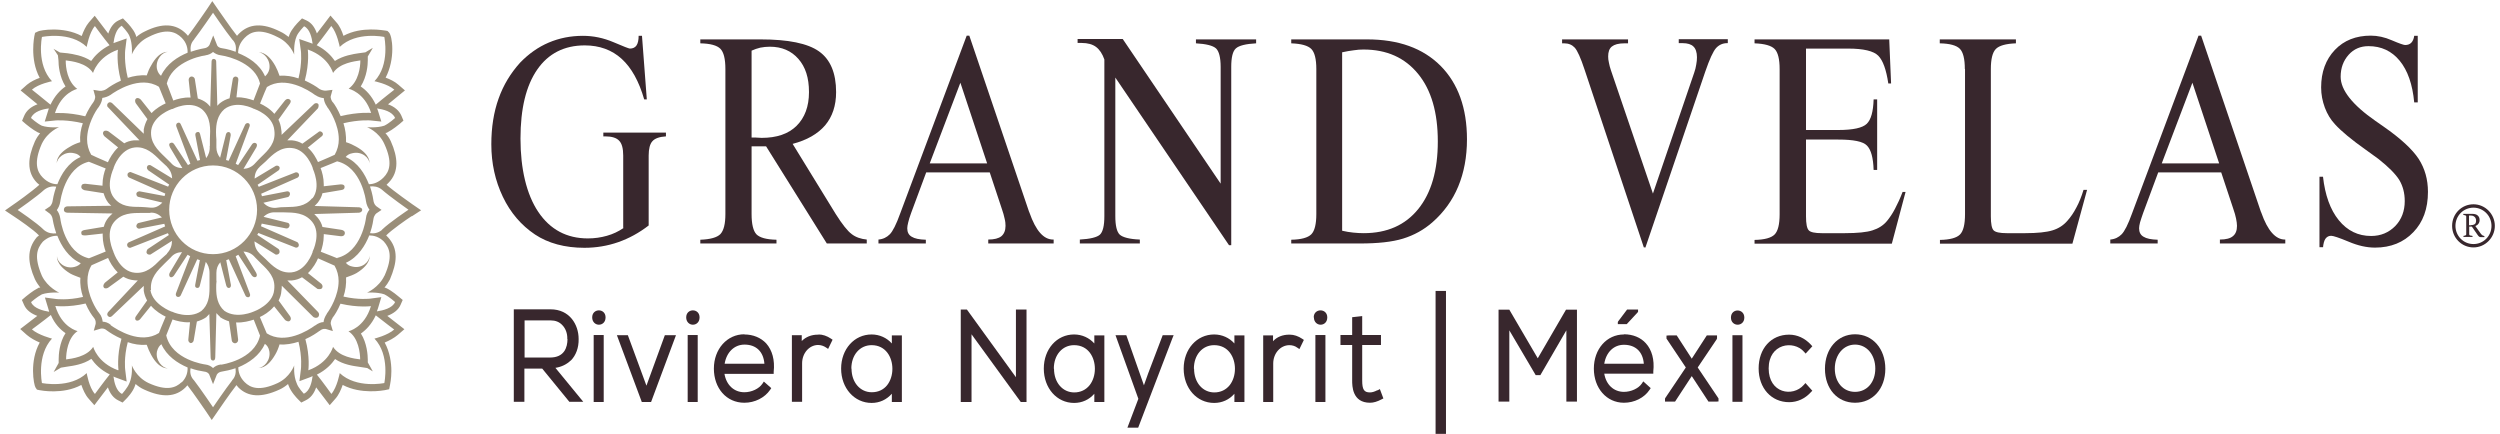
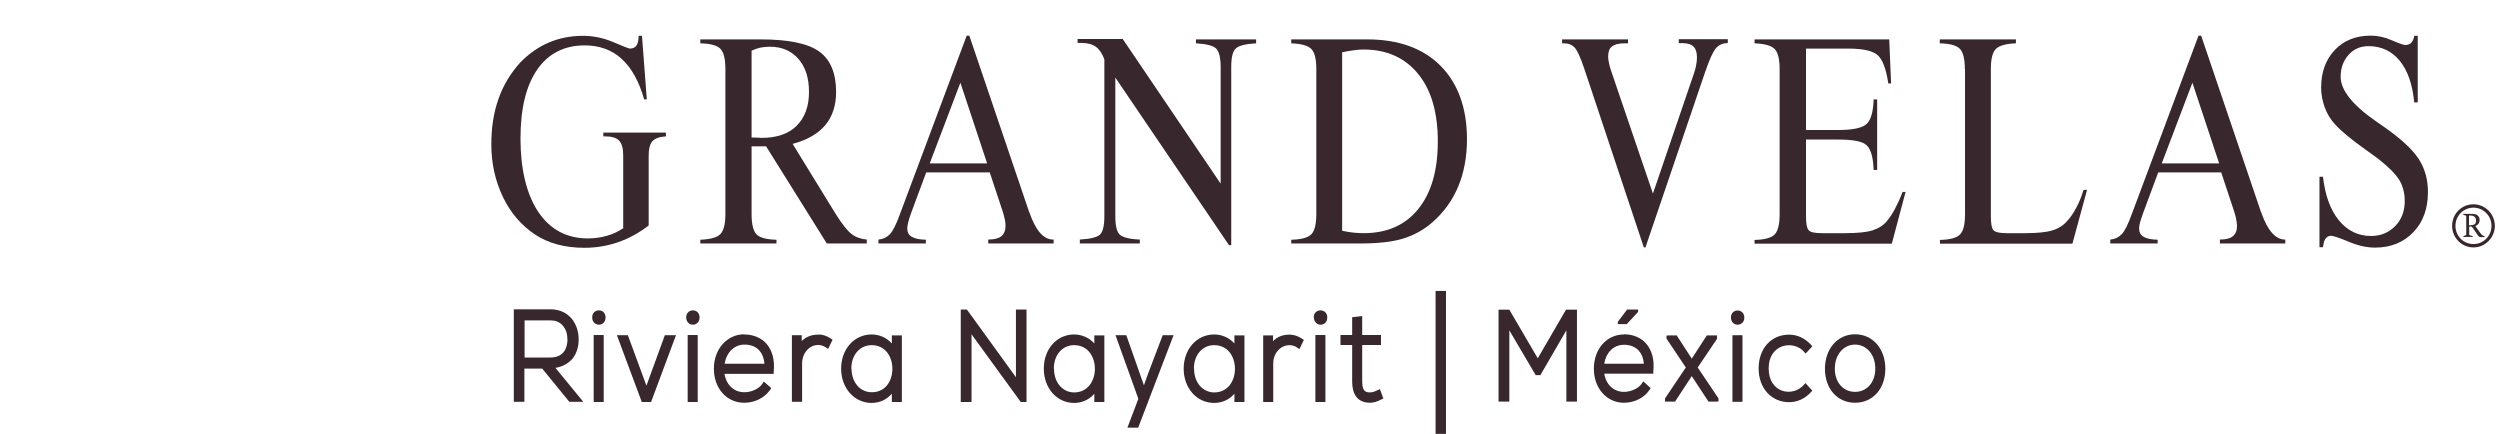
<svg xmlns="http://www.w3.org/2000/svg" width="242" height="42" viewBox="0 0 242 42" fill="none">
  <g clip-path="url(#clip0_171_522)">
-     <path d="M36.968 22.262C36.591 22.571 36.177 22.625 35.818 22.571C36.069 21.844 36.141 21.263 36.141 21.245C36.195 20.809 36.447 20.646 36.447 20.646L36.932 20.319L36.447 19.974C36.447 19.974 36.195 19.811 36.141 19.375C36.141 19.375 36.069 18.794 35.818 18.049C36.177 18.013 36.591 18.049 36.968 18.358C37.706 19.012 39.54 20.301 39.54 20.301C39.54 20.301 37.688 21.536 36.968 22.244M33.911 26.493C33.911 26.493 33.929 26.493 33.947 26.493H33.965H33.911ZM37.202 26.711C36.663 27.837 35.53 28.327 35.53 28.327C35.53 28.327 36.501 28.254 37.202 28.49C37.706 28.744 38.245 29.235 38.245 29.235C37.993 29.834 37.076 30.052 36.483 30.143C36.519 30.052 36.555 29.943 36.591 29.834L36.914 28.763L35.835 28.908C35.835 28.908 34.739 29.053 33.246 28.708C33.444 28.145 33.534 27.491 33.498 26.856C33.857 26.729 34.217 26.602 34.505 26.438C35.943 25.567 35.782 24.75 35.782 24.75C35.782 25.312 35.062 26.039 34.109 25.803C33.821 25.748 33.624 25.621 33.48 25.44C34.685 24.895 35.368 23.733 35.745 22.788C36.177 22.788 36.681 22.916 37.148 23.37C37.724 24.023 38.047 24.84 37.22 26.692M38.173 31.886C37.526 32.467 36.249 32.776 36.249 32.776C37.778 34.392 37.202 37.079 37.202 37.079C37.202 37.079 34.505 37.642 32.886 36.117C32.886 36.117 32.635 37.497 32.077 38.132C32.077 38.132 31.232 36.952 30.674 36.262C31.556 35.826 32.113 35.227 32.437 34.755C33.228 35.3 34.217 35.427 34.721 35.499L35.548 35.626C35.889 35.826 36.087 35.953 36.087 35.953C36.087 35.953 35.889 35.572 35.602 35.082V34.827C35.602 34.41 35.53 33.211 34.936 32.285C35.404 31.958 35.961 31.414 36.375 30.524C37.004 31.032 38.191 31.922 38.191 31.922M29.434 38.132C29.434 38.132 28.858 37.551 28.714 37.079C28.391 36.353 28.481 35.372 28.481 35.372C28.481 35.372 28.085 36.516 26.88 37.079C25.118 37.896 24.237 37.551 23.679 36.988C23.212 36.516 23.068 36.008 23.068 35.554C24.075 35.136 25.136 34.428 25.639 33.284C25.837 33.411 25.999 33.629 26.071 33.992C26.233 34.882 25.514 35.608 25.028 35.608C25.028 35.608 25.819 35.772 26.646 34.319C26.808 34.047 26.952 33.702 27.06 33.339C27.689 33.393 28.319 33.266 28.894 33.084C29.272 34.591 29.128 35.735 29.128 35.735L28.984 36.898L30.063 36.498C30.063 36.498 30.189 36.444 30.261 36.407C30.189 36.988 29.991 37.842 29.434 38.096M21.396 35.281C21.054 35.318 20.802 35.463 20.622 35.626C20.442 35.463 20.209 35.318 19.867 35.281C19.831 35.281 16.63 34.846 16.091 32.467C16.127 32.376 16.396 31.722 16.702 30.923C17.062 31.05 17.691 31.232 18.392 31.196L18.231 32.848C18.195 33.03 18.321 33.175 18.447 33.211C18.59 33.23 18.734 33.084 18.752 32.939L19.058 31.123C19.364 31.032 19.687 30.905 19.993 30.687L20.011 30.651C20.101 30.56 20.191 30.488 20.263 30.397L20.389 34.555C20.389 34.791 20.46 34.9 20.622 34.9C20.784 34.9 20.838 34.755 20.838 34.555L20.946 30.306C21.054 30.433 21.162 30.542 21.288 30.651V30.687C21.575 30.887 21.881 31.014 22.169 31.105L22.439 32.975C22.456 33.121 22.636 33.248 22.78 33.23C22.978 33.193 23.068 33.03 23.05 32.866L22.852 31.214C23.535 31.25 24.165 31.069 24.561 30.942C24.884 31.741 25.136 32.412 25.172 32.485C24.632 34.864 21.431 35.3 21.396 35.3M22.474 36.825C21.845 37.624 20.622 39.422 20.622 39.422C20.622 39.422 19.418 37.642 18.788 36.825C18.428 36.462 18.375 36.044 18.447 35.645C18.932 35.826 19.418 35.917 19.777 35.971C20.137 36.008 20.263 36.244 20.263 36.28L20.622 37.188L20.982 36.28C20.982 36.28 21.09 36.026 21.468 35.971C21.827 35.917 22.313 35.808 22.798 35.645C22.852 36.026 22.816 36.462 22.456 36.825M17.583 36.988C17.008 37.551 16.127 37.878 14.382 37.079C13.178 36.516 12.764 35.372 12.764 35.372C12.764 35.372 12.854 36.353 12.53 37.079C12.35 37.551 11.811 38.132 11.811 38.132C11.254 37.86 11.056 37.025 10.984 36.444C11.038 36.48 11.11 36.498 11.182 36.534L12.261 36.934L12.117 35.772C12.117 35.772 11.973 34.609 12.368 33.121C12.926 33.32 13.555 33.429 14.203 33.375C14.329 33.738 14.472 34.065 14.634 34.355C15.425 35.808 16.235 35.645 16.235 35.645C15.749 35.645 15.03 34.9 15.192 34.029C15.282 33.665 15.443 33.447 15.623 33.32C16.127 34.446 17.17 35.154 18.159 35.572C18.177 36.044 18.051 36.553 17.583 37.025M9.186 38.132C8.61 37.497 8.394 36.117 8.394 36.117C6.794 37.642 4.061 37.079 4.061 37.079C4.061 37.079 3.521 34.41 5.032 32.776C5.032 32.776 3.737 32.449 3.09 31.886C3.09 31.886 4.276 31.014 4.924 30.488C5.301 31.377 5.859 31.922 6.344 32.249C5.733 33.175 5.679 34.373 5.679 34.791V35.136C5.391 35.645 5.193 36.008 5.193 36.008C5.193 36.008 5.481 35.844 5.895 35.59L6.56 35.481C7.064 35.408 8.053 35.281 8.844 34.737C9.186 35.227 9.725 35.808 10.624 36.244C10.067 36.934 9.204 38.114 9.204 38.114M7.351 26.493H7.297H7.315C7.333 26.493 7.351 26.493 7.351 26.493ZM3.018 29.235C3.018 29.235 3.575 28.744 4.061 28.49C4.78 28.254 5.733 28.327 5.733 28.327C5.733 28.327 4.618 27.837 4.061 26.711C3.269 24.859 3.575 24.06 4.15 23.388C4.636 22.952 5.122 22.807 5.553 22.825C5.931 23.787 6.614 24.931 7.819 25.476C7.693 25.639 7.495 25.767 7.207 25.839C6.254 26.075 5.517 25.349 5.517 24.786C5.517 24.786 5.355 25.603 6.794 26.475C7.082 26.638 7.423 26.747 7.783 26.892C7.729 27.528 7.837 28.163 8.035 28.744C6.524 29.089 5.463 28.944 5.427 28.944L4.348 28.799L4.672 29.87C4.69 29.961 4.726 30.07 4.762 30.179C4.186 30.088 3.269 29.852 3.018 29.271M1.723 20.319C1.723 20.319 3.575 19.03 4.276 18.376C4.672 18.067 5.068 18.013 5.445 18.067C5.193 18.812 5.104 19.357 5.104 19.393C5.05 19.829 4.816 19.992 4.816 19.992L4.33 20.319L4.798 20.664C4.798 20.664 5.05 20.827 5.104 21.263C5.104 21.263 5.193 21.844 5.445 22.589C5.068 22.625 4.672 22.589 4.276 22.28C3.557 21.554 1.723 20.337 1.723 20.337M7.351 14.145C7.351 14.145 7.333 14.145 7.315 14.145H7.297H7.351ZM4.043 13.927C4.618 12.729 5.715 12.311 5.715 12.311C5.715 12.311 4.744 12.402 4.043 12.166C3.557 11.93 3 11.421 3 11.421C3.251 10.786 4.15 10.568 4.726 10.495C4.69 10.586 4.672 10.659 4.654 10.732L4.33 11.767L5.391 11.658C5.391 11.658 6.488 11.567 8.017 11.93C7.819 12.493 7.711 13.11 7.765 13.764C7.405 13.873 7.064 14.018 6.776 14.2C5.337 14.999 5.499 15.816 5.499 15.816C5.499 15.325 6.236 14.599 7.189 14.835C7.495 14.89 7.675 15.035 7.801 15.198C6.596 15.725 5.931 16.869 5.553 17.831C5.104 17.831 4.618 17.668 4.132 17.178C3.575 16.615 3.251 15.725 4.043 13.927ZM3.09 8.68C3.719 8.117 5.032 7.862 5.032 7.862C3.503 6.246 4.061 3.577 4.061 3.577C4.061 3.577 6.794 2.996 8.394 4.54C8.394 4.54 8.628 3.159 9.186 2.524C9.186 2.524 10.049 3.704 10.606 4.376C9.725 4.83 9.168 5.411 8.826 5.901C8.035 5.375 7.046 5.23 6.542 5.157L5.805 5.084C5.463 4.885 5.175 4.721 5.175 4.721C5.175 4.721 5.301 4.866 5.607 5.357L5.661 5.847C5.661 6.265 5.733 7.409 6.344 8.371C5.859 8.698 5.301 9.261 4.888 10.132C4.24 9.587 3.09 8.68 3.09 8.68ZM11.811 2.524C11.811 2.524 12.368 3.087 12.53 3.486C12.854 4.231 12.764 5.266 12.764 5.266C12.764 5.266 13.178 4.14 14.382 3.577C16.127 2.687 17.008 3.087 17.583 3.65C18.051 4.122 18.177 4.648 18.159 5.102C17.224 5.484 16.127 6.174 15.587 7.336C15.425 7.209 15.264 6.991 15.192 6.664C15.03 5.756 15.731 5.03 16.235 5.03C16.235 5.03 15.425 4.866 14.634 6.337C14.472 6.591 14.329 6.918 14.203 7.3C13.573 7.245 12.926 7.354 12.368 7.536C11.991 6.01 12.117 4.903 12.117 4.885L12.261 3.722L11.182 4.104C11.182 4.104 11.038 4.158 10.984 4.176C11.056 3.595 11.254 2.742 11.811 2.488M19.867 5.357C20.209 5.32 20.46 5.175 20.622 5.03C20.802 5.175 21.054 5.32 21.396 5.357C22.295 5.484 24.722 6.192 25.172 8.08C25.136 8.171 24.866 8.879 24.543 9.715C24.165 9.587 23.553 9.388 22.888 9.424L23.068 7.79C23.104 7.481 22.942 7.427 22.798 7.409C22.672 7.409 22.529 7.536 22.529 7.681L22.223 9.515C21.899 9.606 21.593 9.751 21.288 9.987C21.198 10.078 21.108 10.15 21.036 10.241L20.928 5.974C20.928 5.829 20.856 5.702 20.676 5.702C20.532 5.702 20.479 5.847 20.479 5.974L20.353 10.332C20.263 10.223 20.155 10.096 20.029 9.987C19.759 9.769 19.453 9.624 19.148 9.533L18.86 7.663C18.824 7.463 18.626 7.39 18.518 7.409C18.303 7.445 18.249 7.645 18.267 7.772L18.447 9.442C17.763 9.406 17.152 9.587 16.774 9.733C16.45 8.897 16.181 8.171 16.145 8.08C16.612 6.174 19.022 5.466 19.921 5.357M18.788 3.813C19.418 2.996 20.622 1.235 20.622 1.235C20.622 1.235 21.827 3.014 22.474 3.813C22.852 4.176 22.87 4.594 22.816 5.012C22.079 4.739 21.485 4.667 21.485 4.667C21.09 4.612 21 4.376 21 4.34L20.64 3.432L20.281 4.34C20.281 4.34 20.155 4.612 19.795 4.667C19.795 4.667 19.202 4.757 18.464 5.012C18.41 4.594 18.447 4.176 18.806 3.813M23.679 3.668C24.237 3.087 25.118 2.687 26.88 3.595C28.085 4.158 28.481 5.284 28.481 5.284C28.481 5.284 28.391 4.249 28.714 3.504C28.876 3.105 29.434 2.542 29.434 2.542C29.991 2.796 30.189 3.65 30.261 4.231C30.189 4.213 30.117 4.176 30.063 4.158L28.966 3.777L29.128 4.939C29.128 4.939 29.272 6.065 28.894 7.59C28.319 7.39 27.689 7.281 27.06 7.336C26.934 6.973 26.79 6.628 26.646 6.373C25.837 4.921 25.028 5.066 25.028 5.066C25.514 5.066 26.233 5.792 26.071 6.7C25.999 7.027 25.819 7.245 25.657 7.39C25.136 6.192 24.003 5.52 23.05 5.139C23.05 4.667 23.194 4.176 23.661 3.686M32.077 2.524C32.635 3.178 32.886 4.54 32.886 4.54C34.505 2.996 37.202 3.577 37.202 3.577C37.202 3.577 37.778 6.246 36.249 7.862C36.249 7.862 37.526 8.117 38.173 8.68C38.173 8.68 37.004 9.587 36.375 10.132C35.961 9.242 35.404 8.698 34.918 8.371C35.53 7.39 35.602 6.265 35.602 5.847V5.466C35.907 4.975 36.087 4.63 36.087 4.63C36.087 4.63 35.8 4.812 35.368 5.066L34.703 5.157C34.217 5.23 33.228 5.375 32.419 5.901C32.077 5.411 31.538 4.83 30.657 4.376C31.214 3.704 32.059 2.524 32.059 2.524M33.911 14.145H33.965C33.965 14.145 33.947 14.145 33.929 14.145M32.653 25.004C32.653 25.004 31.861 24.677 31.052 24.368C31.178 24.005 31.34 23.442 31.34 22.807V22.661L32.94 22.861C33.174 22.898 33.336 22.807 33.372 22.643C33.426 22.389 33.246 22.28 33.03 22.244L31.214 21.971C31.142 21.663 30.98 21.354 30.764 21.082C30.657 20.954 30.531 20.827 30.423 20.718L34.721 20.591C34.828 20.591 35.062 20.519 35.062 20.319C35.062 20.119 34.828 20.065 34.721 20.065L30.459 19.938C30.567 19.829 30.657 19.738 30.764 19.611C30.98 19.32 31.142 19.03 31.214 18.703L33.048 18.394C33.282 18.358 33.372 18.267 33.354 18.049C33.318 17.868 33.156 17.849 32.958 17.849L31.34 18.031C31.34 18.031 31.34 17.904 31.34 17.849C31.34 17.214 31.178 16.633 31.034 16.27C31.843 15.943 32.581 15.652 32.635 15.616C35.008 16.179 35.422 19.429 35.422 19.447C35.476 19.829 35.62 20.101 35.764 20.301C35.62 20.464 35.458 20.755 35.422 21.136C35.422 21.172 35.008 24.405 32.635 24.968M26.538 29.652L27.599 30.978C27.599 30.978 27.851 31.178 28.013 31.087C28.229 30.96 28.157 30.706 28.067 30.597L26.97 29.089C27.114 28.799 27.222 28.508 27.24 28.145C27.276 27.982 27.276 27.818 27.276 27.655L30.333 30.687C30.423 30.742 30.62 30.833 30.8 30.687C30.908 30.56 30.926 30.36 30.8 30.215L27.815 27.146C27.959 27.146 28.103 27.146 28.265 27.146C28.642 27.11 28.948 27.001 29.236 26.838L30.728 27.964C30.728 27.964 31.016 28.054 31.16 27.909C31.304 27.709 31.16 27.528 31.106 27.473L29.811 26.438C30.315 25.948 30.639 25.367 30.782 25.004C31.592 25.367 32.311 25.676 32.383 25.712C32.653 26.184 32.778 26.692 32.778 27.201C32.778 28.617 31.933 29.979 31.645 30.342V30.36C31.43 30.687 31.34 30.96 31.322 31.178C31.088 31.178 30.8 31.287 30.513 31.505H30.495C29.829 31.995 27.581 33.393 25.819 32.267C25.783 32.194 25.496 31.505 25.154 30.687C25.514 30.524 26.071 30.197 26.503 29.689M20.946 27.183V26.565C20.946 26.511 20.946 26.475 20.946 26.42C20.946 26.003 21.072 25.676 21.324 25.385L21.899 27.637C21.953 27.8 22.043 27.891 22.169 27.873C22.331 27.855 22.367 27.691 22.349 27.564L21.899 25.185C21.899 25.185 22.061 25.131 22.151 25.095L23.751 28.599C23.805 28.744 23.967 28.799 24.093 28.763C24.183 28.708 24.273 28.617 24.165 28.363L22.816 24.804C22.816 24.804 22.978 24.713 23.068 24.659L24.381 26.674C24.506 26.82 24.632 26.856 24.74 26.82C24.884 26.765 24.902 26.602 24.794 26.402L23.571 24.35C23.967 24.368 24.381 24.532 24.704 24.931L25.262 25.494C25.981 26.184 26.7 26.874 26.538 28.073C26.413 29.471 24.614 30.143 24.596 30.143C24.596 30.143 22.924 30.923 21.719 30.088C21.054 29.507 20.928 28.69 20.928 27.873C20.928 27.637 20.928 27.401 20.964 27.183M26.556 12.62C26.718 13.818 25.981 14.527 25.28 15.198C25.28 15.198 24.722 15.761 24.722 15.779C24.399 16.161 23.985 16.324 23.607 16.342C23.607 16.342 23.607 16.342 23.571 16.342L24.812 14.272C24.92 14.073 24.884 13.909 24.758 13.855C24.632 13.782 24.471 13.855 24.399 13.964L23.05 15.979C23.05 15.979 22.906 15.907 22.816 15.852L24.165 12.22C24.201 12.093 24.165 11.966 24.057 11.93C23.913 11.875 23.787 11.966 23.733 12.057L22.133 15.562C22.043 15.543 21.953 15.507 21.881 15.489L22.331 13.11C22.349 12.892 22.259 12.802 22.151 12.783C22.061 12.783 21.971 12.783 21.881 12.965L21.306 15.271C21.072 14.98 20.946 14.636 20.946 14.272C20.946 14.236 20.946 14.2 20.946 14.145V13.51C20.928 13.274 20.91 13.056 20.91 12.802C20.91 11.984 21.036 11.167 21.719 10.568C22.888 9.66 24.561 10.514 24.561 10.532H24.596L24.632 10.55C24.632 10.55 26.431 11.149 26.556 12.62ZM30.225 19.175C29.542 20.01 28.625 20.029 27.671 20.047C27.33 20.047 26.988 20.065 26.7 20.119C26.161 20.156 25.765 19.919 25.496 19.629L27.905 19.066C27.905 19.066 28.103 18.921 28.067 18.721C28.031 18.521 27.869 18.521 27.779 18.521L25.352 18.994C25.352 18.994 25.316 18.812 25.28 18.757L28.804 17.196C28.804 17.196 29.02 17.069 28.93 16.851C28.84 16.633 28.607 16.687 28.607 16.687L25.046 18.085C25.046 18.085 24.974 17.94 24.938 17.886C25.909 17.214 26.97 16.488 26.97 16.488C27.042 16.433 27.132 16.27 27.024 16.125C26.916 15.997 26.754 16.034 26.7 16.052L24.65 17.287C24.65 16.833 24.812 16.451 25.136 16.161H25.118L25.729 15.616C26.413 14.926 27.15 14.218 28.247 14.327C29.686 14.454 30.279 16.252 30.279 16.288V16.324C30.279 16.342 31.124 18.085 30.243 19.211M24.614 23.351L26.682 24.641C26.682 24.641 26.898 24.695 27.024 24.514C27.132 24.332 27.006 24.132 26.952 24.096L24.902 22.734C24.902 22.734 24.974 22.607 25.01 22.552L28.625 23.969C28.625 23.969 28.858 24.005 28.912 23.805C28.984 23.606 28.786 23.442 28.786 23.442L25.262 21.899C25.262 21.899 25.316 21.717 25.334 21.645L27.725 22.117C27.887 22.117 27.995 22.026 28.031 21.844C28.031 21.735 27.995 21.608 27.869 21.572L25.514 20.991C25.783 20.718 26.179 20.519 26.682 20.555H27.456C28.463 20.573 29.488 20.573 30.225 21.481C31.124 22.589 30.279 24.332 30.261 24.35V24.405C30.261 24.405 29.668 26.22 28.229 26.366C27.132 26.475 26.395 25.767 25.711 25.076L25.1 24.514H25.118C24.794 24.205 24.632 23.805 24.632 23.315M30.531 9.206C30.818 9.406 31.106 9.479 31.34 9.497C31.358 9.715 31.43 10.005 31.663 10.332V10.35C31.951 10.695 32.796 12.075 32.796 13.492C32.796 14 32.67 14.508 32.401 14.98C32.311 15.035 31.592 15.344 30.782 15.689C30.62 15.344 30.315 14.744 29.793 14.29L31.178 13.165C31.304 13.038 31.268 12.892 31.178 12.802C31.052 12.693 30.908 12.674 30.8 12.802L29.272 13.909C28.984 13.728 28.642 13.619 28.247 13.582C28.085 13.582 27.941 13.582 27.815 13.582L30.782 10.477C30.782 10.477 30.926 10.169 30.782 10.041C30.692 9.951 30.477 9.969 30.387 10.078L27.258 13.056V12.965C27.258 12.82 27.258 12.674 27.222 12.529C27.186 12.184 27.096 11.875 26.952 11.585L28.067 10.023C28.175 9.842 28.175 9.715 28.031 9.624C27.869 9.515 27.707 9.587 27.581 9.733L26.556 11.022C26.107 10.495 25.532 10.187 25.172 10.023C25.496 9.206 25.801 8.498 25.837 8.425C27.599 7.3 29.865 8.716 30.513 9.206M29.847 4.812C31.843 5.538 32.239 7.063 32.239 7.063C32.886 6.083 34.325 5.938 34.882 5.847C34.882 6.501 34.721 7.862 33.749 8.589C33.749 8.589 35.278 8.916 35.925 10.931C35.925 10.931 34.703 10.822 32.976 11.24C32.706 10.604 32.401 10.114 32.221 9.896H32.203C31.951 9.533 32.005 9.297 32.023 9.279L32.185 8.698L31.592 8.77C31.592 8.77 31.25 8.825 30.89 8.589C30.639 8.389 30.135 8.08 29.506 7.79C29.973 6.047 29.793 4.794 29.793 4.794M16.378 20.301C16.378 17.958 18.267 16.015 20.622 16.015C22.978 16.015 24.884 17.958 24.884 20.301C24.884 22.643 23.014 24.604 20.622 24.604C18.231 24.604 16.378 22.661 16.378 20.301ZM14.616 28.073C14.508 26.892 15.246 26.184 15.947 25.494L16.522 24.931C16.828 24.55 17.206 24.423 17.619 24.405L16.432 26.402C16.36 26.529 16.343 26.729 16.486 26.82C16.576 26.874 16.72 26.82 16.828 26.692L18.159 24.659C18.159 24.659 18.321 24.75 18.41 24.804L17.044 28.363C16.972 28.526 17.044 28.69 17.152 28.726C17.278 28.781 17.422 28.726 17.493 28.599L19.094 25.095C19.094 25.095 19.256 25.149 19.346 25.185L18.896 27.564C18.86 27.764 18.932 27.855 19.094 27.873C19.256 27.873 19.31 27.782 19.346 27.637L19.921 25.349C20.119 25.603 20.281 25.948 20.281 26.42V26.565V27.201C20.281 27.437 20.281 27.673 20.281 27.891C20.281 28.708 20.173 29.525 19.489 30.106C18.303 30.942 16.648 30.179 16.63 30.161H16.594C16.594 30.161 14.76 29.471 14.562 28.073M10.75 31.468C10.48 31.232 10.175 31.141 9.941 31.141C9.905 30.887 9.833 30.578 9.599 30.306C9.293 29.943 8.466 28.581 8.466 27.165C8.466 26.656 8.574 26.148 8.862 25.676C8.952 25.639 9.653 25.331 10.462 24.968C10.606 25.312 10.912 25.894 11.397 26.366L10.157 27.364C10.157 27.364 9.887 27.637 10.067 27.855C10.175 27.964 10.372 27.909 10.462 27.855L11.937 26.783C12.242 26.965 12.584 27.092 12.98 27.128C13.106 27.146 13.214 27.146 13.339 27.146L10.462 30.215C10.462 30.215 10.283 30.451 10.462 30.597C10.534 30.706 10.714 30.724 10.84 30.597L13.915 27.673V28.145C13.969 28.508 14.095 28.817 14.239 29.089L13.16 30.615C13.16 30.615 13.16 30.615 13.16 30.578V30.615C13.088 30.706 13.034 30.887 13.16 30.996C13.303 31.105 13.483 30.996 13.573 30.887L14.616 29.598C15.066 30.125 15.659 30.47 16.037 30.651C15.695 31.468 15.407 32.14 15.389 32.231C13.609 33.375 11.361 31.94 10.696 31.468H10.714H10.75ZM8.592 15.652C8.592 15.652 9.401 15.979 10.229 16.306C10.085 16.651 9.923 17.25 9.923 17.886V17.977L8.322 17.795C8.107 17.777 7.909 17.795 7.873 18.049C7.837 18.303 8.125 18.394 8.179 18.412L10.031 18.703C10.121 19.012 10.246 19.32 10.48 19.629C10.588 19.738 10.66 19.829 10.768 19.919L6.542 19.974C6.326 19.974 6.182 20.101 6.182 20.319C6.182 20.464 6.308 20.591 6.542 20.591L10.894 20.664C10.75 20.791 10.624 20.918 10.48 21.082C10.264 21.354 10.121 21.645 10.049 21.953L8.197 22.262C7.999 22.298 7.837 22.371 7.873 22.571C7.873 22.807 8.089 22.788 8.304 22.788L9.941 22.607C9.941 22.607 9.941 22.752 9.941 22.807C9.941 23.442 10.103 24.005 10.229 24.35C9.401 24.677 8.7 24.968 8.61 25.004C6.254 24.459 5.841 21.227 5.841 21.172C5.787 20.791 5.643 20.501 5.499 20.337C5.643 20.137 5.787 19.865 5.841 19.484C5.841 19.466 6.254 16.215 8.61 15.652M14.688 10.967L13.645 9.66C13.537 9.533 13.322 9.424 13.178 9.533C12.998 9.66 13.106 9.987 13.178 10.041L14.274 11.53C14.113 11.821 13.987 12.148 13.915 12.529V12.947L10.84 9.969C10.84 9.969 10.714 9.896 10.642 9.896C10.588 9.896 10.516 9.914 10.462 9.987C10.39 10.041 10.372 10.114 10.372 10.187C10.372 10.259 10.39 10.332 10.462 10.386L13.501 13.582C13.339 13.582 13.16 13.582 12.98 13.582C12.62 13.619 12.296 13.709 12.027 13.873L10.516 12.729C10.408 12.656 10.157 12.584 10.031 12.729C9.887 12.91 10.031 13.11 10.121 13.201L11.433 14.272C10.93 14.744 10.606 15.344 10.444 15.707C9.617 15.344 8.898 15.035 8.826 14.98C8.556 14.508 8.43 14 8.43 13.492C8.43 12.093 9.257 10.713 9.563 10.35C9.797 10.005 9.887 9.696 9.905 9.479C10.157 9.442 10.444 9.351 10.696 9.188C11.164 8.843 13.555 7.245 15.389 8.407C15.407 8.48 15.713 9.188 16.037 10.005C15.677 10.169 15.138 10.459 14.67 10.949M16.181 24.55L15.551 25.113C14.868 25.803 14.149 26.511 13.052 26.402C11.613 26.275 11.002 24.459 11.002 24.441H10.984V24.386C10.984 24.368 10.139 22.625 11.02 21.517C11.757 20.61 12.782 20.61 13.789 20.61H14.544V20.591C14.976 20.555 15.335 20.718 15.677 21.045L13.393 21.59C13.286 21.626 13.196 21.772 13.196 21.899C13.214 22.026 13.339 22.153 13.483 22.135L15.911 21.663C15.911 21.663 15.947 21.826 15.983 21.917L12.458 23.46C12.458 23.46 12.225 23.587 12.332 23.823C12.404 24.023 12.62 23.987 12.62 23.987L16.253 22.571C16.253 22.571 16.307 22.698 16.343 22.752L14.293 24.114C14.293 24.114 14.095 24.368 14.221 24.532C14.329 24.695 14.562 24.641 14.562 24.641L16.648 23.315C16.648 23.733 16.522 24.169 16.145 24.55H16.163H16.181ZM14.329 16.47C14.329 16.47 15.407 17.196 16.378 17.868C16.343 17.94 16.307 17.995 16.271 18.067L12.638 16.651C12.638 16.651 12.422 16.651 12.35 16.833C12.296 17.014 12.422 17.141 12.476 17.178L16.001 18.739C16.001 18.739 15.947 18.903 15.929 18.975L13.519 18.521C13.519 18.521 13.214 18.521 13.196 18.776C13.196 18.975 13.357 19.048 13.357 19.048L15.713 19.611C15.371 19.974 15.012 20.137 14.58 20.101C14.257 20.065 13.915 20.047 13.591 20.029C12.62 20.029 11.721 20.01 11.038 19.157C10.139 18.031 11.002 16.288 11.002 16.27V16.233C11.002 16.215 11.613 14.418 13.052 14.272C14.131 14.163 14.868 14.871 15.551 15.562L16.181 16.143H16.163C16.486 16.451 16.648 16.869 16.666 17.268L14.58 15.997C14.58 15.997 14.364 15.907 14.257 16.088C14.167 16.252 14.257 16.397 14.329 16.451M20.299 14.145C20.335 14.599 20.191 15.017 19.957 15.307L19.364 12.965C19.31 12.747 19.184 12.765 19.112 12.783C18.914 12.82 18.896 12.965 18.914 13.11L19.364 15.489C19.364 15.489 19.202 15.543 19.112 15.562L17.511 12.057C17.439 11.875 17.332 11.839 17.206 11.894C17.08 11.93 17.026 12.093 17.062 12.22L18.428 15.852C18.428 15.852 18.285 15.925 18.195 15.979L16.864 13.964C16.756 13.8 16.63 13.764 16.468 13.855C16.325 13.927 16.378 14.109 16.45 14.236V14.254L17.655 16.27C17.188 16.27 16.81 16.088 16.54 15.761L15.965 15.198C15.246 14.508 14.508 13.8 14.634 12.62C14.832 11.167 16.63 10.55 16.648 10.55H16.702C16.702 10.55 18.375 9.66 19.543 10.568C20.424 11.331 20.371 12.475 20.317 13.492V14.109L20.299 14.145ZM6.38 5.847C6.938 5.92 8.394 6.083 9.006 7.063C9.006 7.063 9.419 5.52 11.415 4.812C11.415 4.812 11.236 6.065 11.703 7.808C11.074 8.08 10.588 8.407 10.318 8.607H10.3C10.3 8.607 10.3 8.607 10.318 8.607C9.977 8.843 9.635 8.789 9.617 8.789L9.042 8.698L9.204 9.297C9.204 9.297 9.275 9.551 9.024 9.914C8.844 10.15 8.52 10.641 8.25 11.258C6.542 10.84 5.319 10.949 5.319 10.949C5.967 8.934 7.477 8.607 7.477 8.607C6.506 7.881 6.362 6.519 6.362 5.865M11.433 35.844C9.419 35.118 9.024 33.575 9.024 33.575C8.394 34.555 6.938 34.718 6.398 34.791C6.398 34.137 6.56 32.685 7.513 32.049C7.513 32.049 5.985 31.722 5.355 29.616C5.355 29.616 6.578 29.779 8.286 29.38C8.556 30.034 8.898 30.524 9.078 30.742C9.329 31.032 9.257 31.341 9.257 31.359L9.078 32.013L9.743 31.813C9.743 31.813 10.049 31.722 10.354 31.995C10.624 32.194 11.128 32.521 11.757 32.794C11.29 34.482 11.469 35.808 11.469 35.808M34.882 34.791C34.307 34.718 32.868 34.555 32.239 33.575C32.239 33.575 31.843 35.118 29.847 35.844C29.847 35.844 30.027 34.537 29.56 32.83C30.189 32.558 30.674 32.213 30.926 32.031H30.944C31.25 31.759 31.538 31.849 31.556 31.849L32.221 32.049L32.023 31.377C32.023 31.377 31.951 31.123 32.203 30.76C32.203 30.76 32.185 30.76 32.185 30.778V30.742H32.203C32.383 30.524 32.706 30.015 32.958 29.398C34.667 29.798 35.907 29.634 35.907 29.634C35.278 31.741 33.731 32.067 33.731 32.067C34.703 32.703 34.864 34.174 34.864 34.809M38.245 11.421C38.245 11.421 37.688 11.93 37.202 12.166C36.483 12.402 35.53 12.311 35.53 12.311C35.53 12.311 36.663 12.729 37.202 13.927C38.029 15.725 37.706 16.597 37.13 17.178C36.663 17.65 36.159 17.831 35.71 17.831C35.332 16.869 34.667 15.725 33.462 15.198C33.588 15.035 33.785 14.89 34.091 14.835C35.044 14.599 35.764 15.307 35.764 15.816C35.764 15.816 35.925 14.999 34.487 14.2C34.199 14.036 33.857 13.873 33.498 13.764C33.516 13.11 33.426 12.493 33.246 11.93C34.757 11.567 35.853 11.658 35.853 11.658L36.914 11.767L36.591 10.732C36.591 10.732 36.537 10.586 36.501 10.495C37.094 10.586 37.975 10.786 38.245 11.421ZM39.9 20.918L40.763 20.355L39.917 19.774C39.917 19.774 38.101 18.503 37.418 17.886C37.418 17.886 37.544 17.759 37.616 17.686C38.119 17.178 38.371 16.542 38.371 15.816C38.371 15.198 38.191 14.472 37.831 13.673C37.688 13.364 37.508 13.11 37.31 12.874C37.346 12.856 37.382 12.856 37.418 12.856H37.454L37.49 12.82C38.029 12.547 38.605 12.057 38.677 12.002L39.054 11.676L38.856 11.204C38.641 10.713 38.209 10.332 37.562 10.096L39.198 8.752L38.569 8.207C38.227 7.899 37.742 7.663 37.328 7.517C37.795 6.628 37.975 5.611 37.975 4.757C37.975 3.904 37.813 3.305 37.652 3.141L37.508 2.996L37.31 2.96C37.184 2.96 35.026 2.506 33.246 3.468C33.102 3.014 32.868 2.488 32.545 2.143L31.987 1.507L31.466 2.197L30.674 3.232C30.459 2.615 30.135 2.197 29.668 1.979L29.236 1.779L28.894 2.124C28.786 2.233 28.229 2.814 28.031 3.323C28.013 3.377 27.977 3.486 27.941 3.577C27.707 3.396 27.438 3.196 27.114 3.051C25.424 2.197 24.111 2.27 23.122 3.268C23.05 3.341 22.996 3.414 22.942 3.468C22.313 2.687 21.144 0.944 21.126 0.944L20.55 0.109L19.993 0.944C19.993 0.944 18.806 2.687 18.195 3.468C18.141 3.396 18.069 3.341 18.015 3.268C17.026 2.27 15.713 2.197 14.005 3.051C13.699 3.196 13.429 3.377 13.196 3.577C13.178 3.486 13.142 3.396 13.106 3.305C12.908 2.814 12.35 2.233 12.242 2.124L11.901 1.779L11.469 1.979C11.02 2.197 10.696 2.615 10.48 3.25L9.168 1.525L8.61 2.161C8.304 2.524 8.071 3.032 7.909 3.486C6.093 2.506 3.863 2.942 3.701 3.032L3.395 3.178L3.323 3.504C3.323 3.504 3.215 4.067 3.215 4.794C3.215 5.593 3.341 6.61 3.845 7.536C3.431 7.681 2.946 7.917 2.604 8.207L1.993 8.752L3.629 10.096C2.982 10.332 2.55 10.713 2.334 11.222L2.136 11.694L2.514 12.021C2.514 12.021 3.161 12.565 3.701 12.838H3.737L3.791 12.874C3.827 12.874 3.863 12.874 3.881 12.892C3.701 13.11 3.521 13.383 3.377 13.691C3.018 14.508 2.838 15.216 2.838 15.834C2.838 16.578 3.09 17.196 3.593 17.704C3.665 17.777 3.737 17.831 3.809 17.886C3.125 18.521 1.327 19.792 1.309 19.792L0.482 20.373L1.327 20.936C1.831 21.263 3.233 22.226 3.773 22.788C3.773 22.788 3.683 22.879 3.629 22.916H3.593L3.557 22.97C3.09 23.533 2.838 24.15 2.838 24.877C2.838 25.494 3.018 26.202 3.377 27.019C3.521 27.328 3.719 27.601 3.899 27.837C3.863 27.837 3.809 27.837 3.773 27.855H3.719L3.683 27.891C3.143 28.163 2.55 28.672 2.496 28.708L2.118 29.035L2.334 29.525C2.568 30.052 3.072 30.379 3.611 30.578L1.957 31.849L2.586 32.412C2.946 32.721 3.413 32.975 3.845 33.157C3.341 34.065 3.197 35.063 3.197 35.899C3.197 36.734 3.359 37.388 3.431 37.497L3.575 37.715L3.827 37.769C3.935 37.787 6.093 38.223 7.873 37.261C8.035 37.715 8.25 38.223 8.574 38.586L9.132 39.222L10.444 37.497C10.66 38.132 11.002 38.532 11.433 38.75L11.865 38.968L12.207 38.623C12.315 38.514 12.872 37.932 13.07 37.333C13.088 37.279 13.106 37.224 13.124 37.17C13.357 37.37 13.627 37.569 13.969 37.715C15.713 38.514 17.008 38.441 17.961 37.497C18.015 37.424 18.105 37.351 18.141 37.297C18.752 38.078 19.921 39.803 19.939 39.821L20.497 40.656L21.072 39.821C21.072 39.821 22.259 38.078 22.888 37.279C22.942 37.351 22.996 37.424 23.068 37.497C24.003 38.441 25.298 38.514 27.042 37.715C27.366 37.569 27.653 37.37 27.887 37.17C27.887 37.224 27.923 37.279 27.941 37.333C28.157 37.932 28.714 38.514 28.822 38.623L29.164 38.968L29.596 38.75C30.045 38.532 30.387 38.132 30.603 37.497L31.915 39.222L32.473 38.586C32.796 38.223 33.012 37.715 33.174 37.261C34.954 38.205 37.112 37.787 37.238 37.769L37.67 37.678L37.76 37.224C37.76 37.224 37.885 36.643 37.885 35.917C37.885 35.118 37.742 34.083 37.238 33.157C37.67 32.975 38.155 32.721 38.515 32.412L39.144 31.868L37.49 30.578C38.119 30.342 38.569 29.979 38.767 29.525L38.982 29.035L38.587 28.708C38.587 28.708 37.939 28.145 37.4 27.891H37.364L37.328 27.855C37.274 27.855 37.238 27.855 37.22 27.837C37.4 27.619 37.58 27.364 37.742 27.056C38.101 26.202 38.299 25.494 38.299 24.859C38.299 24.132 38.065 23.533 37.562 22.97H37.544L37.526 22.934C37.472 22.879 37.436 22.843 37.382 22.788C37.921 22.244 39.324 21.263 39.828 20.936" fill="#9A8E79" />
    <path d="M60.327 22.026V15.053C60.327 14.381 60.202 13.891 59.932 13.619C59.68 13.346 59.23 13.201 58.601 13.201H58.403V12.838H64.463V13.201C63.834 13.237 63.384 13.401 63.151 13.673C62.917 13.927 62.791 14.399 62.791 15.053V21.826C61.874 22.534 60.885 23.079 59.842 23.442C58.799 23.805 57.702 23.987 56.569 23.987C55.634 23.987 54.753 23.878 53.944 23.66C53.135 23.442 52.415 23.116 51.786 22.698C50.455 21.808 49.412 20.591 48.675 19.048C47.938 17.505 47.56 15.816 47.56 13.964C47.56 12.329 47.794 10.859 48.261 9.551C48.729 8.226 49.43 7.082 50.347 6.065C51.174 5.211 52.092 4.558 53.117 4.122C54.142 3.686 55.238 3.468 56.425 3.468C57.432 3.468 58.403 3.668 59.392 4.086C60.363 4.503 60.885 4.703 60.975 4.703C61.263 4.703 61.478 4.594 61.604 4.412C61.748 4.213 61.82 3.886 61.82 3.468H62.144L62.611 9.624H62.359C61.856 7.881 61.137 6.573 60.184 5.702C59.23 4.83 58.026 4.394 56.605 4.394C54.627 4.394 53.081 5.175 52.002 6.737C50.923 8.298 50.383 10.514 50.383 13.419C50.383 16.324 50.959 18.812 52.109 20.519C53.26 22.226 54.861 23.079 56.911 23.079C57.558 23.079 58.169 22.988 58.745 22.825C59.338 22.662 59.86 22.407 60.345 22.081" fill="#38272D" />
    <path d="M72.753 13.31C72.753 13.31 72.915 13.31 73.059 13.31C73.4 13.328 73.634 13.346 73.724 13.346C75.181 13.346 76.314 12.965 77.105 12.184C77.896 11.403 78.31 10.314 78.31 8.916C78.31 7.518 77.968 6.482 77.285 5.702C76.601 4.921 75.684 4.521 74.516 4.521C74.192 4.521 73.886 4.558 73.598 4.612C73.311 4.685 73.023 4.776 72.753 4.903V13.274V13.31ZM74.174 14.163H72.753V20.719C72.753 21.699 72.915 22.353 73.221 22.68C73.544 23.006 74.192 23.188 75.163 23.206V23.569H67.79V23.206C68.761 23.17 69.409 22.988 69.732 22.662C70.056 22.317 70.218 21.681 70.218 20.719V6.682C70.218 5.702 70.056 5.048 69.732 4.721C69.409 4.394 68.761 4.213 67.79 4.195V3.813H73.616C76.296 3.813 78.184 4.195 79.281 4.975C80.378 5.756 80.935 7.064 80.935 8.916C80.935 10.223 80.576 11.294 79.874 12.13C79.155 12.965 78.112 13.564 76.727 13.927L80.899 20.719C81.529 21.717 82.05 22.371 82.446 22.662C82.841 22.97 83.345 23.134 83.902 23.188V23.569H80.036L74.156 14.163H74.174Z" fill="#38272D" />
    <path d="M89.998 15.816H95.555L92.965 8.008L89.998 15.816ZM89.657 16.687L88.2 20.61C88.056 20.991 87.966 21.318 87.912 21.536C87.858 21.753 87.822 21.953 87.822 22.099C87.822 22.48 87.966 22.752 88.254 22.916C88.542 23.097 88.991 23.188 89.621 23.206V23.569H85.035V23.188C85.485 23.152 85.844 22.97 86.132 22.68C86.42 22.389 86.761 21.717 87.139 20.664L93.577 3.45H93.829L99.601 20.464C99.601 20.464 99.619 20.519 99.655 20.591C100.266 22.334 101.022 23.188 101.939 23.188H101.993V23.569H95.663V23.188C96.238 23.188 96.67 23.079 96.939 22.861C97.191 22.643 97.335 22.316 97.335 21.862C97.335 21.663 97.317 21.427 97.245 21.154C97.191 20.882 97.101 20.573 96.975 20.21L95.807 16.687H89.639H89.657Z" fill="#38272D" />
    <path d="M107.963 7.463V20.918C107.963 21.844 108.107 22.444 108.394 22.716C108.682 22.97 109.329 23.152 110.336 23.188V23.569H104.528V23.188C105.535 23.134 106.183 22.97 106.47 22.716C106.758 22.444 106.902 21.863 106.902 20.918V5.756C106.704 5.193 106.434 4.794 106.093 4.54C105.751 4.285 105.283 4.158 104.708 4.158C104.654 4.158 104.582 4.158 104.51 4.158C104.42 4.158 104.366 4.158 104.312 4.158V3.777H108.682L118.159 17.777V6.482C118.159 5.556 117.997 4.957 117.709 4.685C117.404 4.412 116.756 4.249 115.767 4.194V3.813H121.593V4.194C120.586 4.249 119.939 4.412 119.633 4.685C119.328 4.957 119.184 5.556 119.184 6.482V23.733H118.968L107.945 7.481L107.963 7.463Z" fill="#38272D" />
    <path d="M129.919 5.066V22.335C130.297 22.425 130.657 22.48 130.998 22.516C131.34 22.552 131.682 22.571 132.005 22.571C134.271 22.571 136.033 21.79 137.292 20.228C138.551 18.667 139.18 16.488 139.18 13.691C139.18 10.895 138.551 8.716 137.274 7.154C135.997 5.593 134.253 4.794 131.987 4.794C131.699 4.794 131.376 4.812 131.052 4.866C130.71 4.903 130.333 4.975 129.901 5.066M132.329 3.813C135.386 3.813 137.742 4.667 139.45 6.374C141.14 8.08 142.003 10.459 142.003 13.492C142.003 15.18 141.716 16.706 141.158 18.049C140.601 19.393 139.756 20.555 138.659 21.517C137.831 22.244 136.878 22.77 135.817 23.097C134.756 23.424 133.354 23.569 131.646 23.569H124.992V23.206C125.963 23.188 126.61 23.006 126.934 22.68C127.258 22.353 127.42 21.699 127.42 20.719V6.682C127.42 5.72 127.258 5.066 126.934 4.739C126.61 4.412 125.963 4.231 124.992 4.195V3.813H132.329Z" fill="#38272D" />
    <path d="M159.356 23.951H159.123L153.386 6.737C153.009 5.593 152.685 4.885 152.433 4.612C152.181 4.34 151.84 4.195 151.426 4.195H151.21V3.813H157.594V4.195H157.235C156.677 4.195 156.281 4.304 156.03 4.503C155.778 4.703 155.67 5.03 155.67 5.466C155.67 5.647 155.688 5.847 155.742 6.065C155.778 6.283 155.85 6.537 155.94 6.809L160.004 18.739L163.996 7.045C164.086 6.791 164.158 6.519 164.194 6.265C164.248 5.992 164.266 5.756 164.266 5.538C164.266 5.066 164.14 4.703 163.924 4.503C163.708 4.285 163.349 4.176 162.863 4.176C162.827 4.176 162.773 4.176 162.683 4.176C162.611 4.176 162.557 4.176 162.503 4.176V3.795H167.251V4.176H167.197C166.765 4.176 166.406 4.34 166.118 4.649C165.83 4.975 165.488 5.72 165.075 6.918L159.285 23.933L159.356 23.951Z" fill="#38272D" />
    <path d="M182.877 3.813L183.057 8.08H182.788C182.59 6.737 182.266 5.847 181.816 5.393C181.367 4.939 180.396 4.703 178.903 4.703H174.821V12.584H177.95C179.371 12.584 180.288 12.384 180.702 11.984C181.115 11.585 181.331 10.804 181.367 9.624H181.709V16.451H181.367C181.331 15.271 181.115 14.49 180.72 14.091C180.342 13.691 179.407 13.51 177.95 13.51H174.821V20.936C174.821 21.663 174.911 22.117 175.091 22.298C175.253 22.48 175.684 22.571 176.35 22.571H178.58C179.802 22.571 180.702 22.48 181.259 22.298C181.834 22.117 182.302 21.826 182.662 21.39C182.931 21.064 183.201 20.664 183.435 20.21C183.687 19.738 183.938 19.193 184.172 18.576H184.46L183.129 23.588H169.84V23.224C170.811 23.206 171.459 23.025 171.782 22.698C172.106 22.371 172.268 21.717 172.268 20.737V6.682C172.268 5.72 172.106 5.066 171.782 4.739C171.459 4.412 170.811 4.231 169.84 4.195V3.813H182.859H182.877Z" fill="#38272D" />
    <path d="M190.196 6.682C190.196 5.702 190.034 5.048 189.711 4.721C189.387 4.394 188.74 4.213 187.769 4.195V3.813H195.141V4.195C194.17 4.231 193.523 4.412 193.199 4.739C192.876 5.066 192.714 5.72 192.714 6.682V20.936C192.714 21.663 192.804 22.117 192.983 22.298C193.163 22.48 193.577 22.571 194.26 22.571H196.04C197.209 22.571 198.09 22.48 198.684 22.298C199.277 22.117 199.745 21.808 200.122 21.372C200.446 21.009 200.734 20.591 200.986 20.101C201.255 19.611 201.489 19.03 201.687 18.376H202.029L200.608 23.588H187.787V23.224C188.758 23.206 189.405 23.025 189.729 22.698C190.052 22.371 190.214 21.717 190.214 20.737V6.682H190.196Z" fill="#38272D" />
    <path d="M209.258 15.816H214.814L212.225 8.008L209.258 15.816ZM208.916 16.687L207.459 20.61C207.316 20.991 207.226 21.318 207.154 21.536C207.1 21.753 207.064 21.953 207.064 22.099C207.064 22.48 207.208 22.752 207.495 22.916C207.783 23.097 208.233 23.188 208.862 23.206V23.569H204.276V23.188C204.726 23.152 205.086 22.97 205.373 22.68C205.661 22.389 206.003 21.717 206.38 20.664L212.818 3.45H213.07L218.842 20.464C218.842 20.464 218.86 20.519 218.896 20.591C219.508 22.334 220.281 23.188 221.18 23.188H221.216V23.569H214.886V23.188C215.462 23.188 215.893 23.079 216.145 22.861C216.415 22.643 216.54 22.316 216.54 21.862C216.54 21.663 216.505 21.427 216.451 21.154C216.397 20.882 216.307 20.573 216.181 20.21L215.012 16.687H208.844H208.916Z" fill="#38272D" />
    <path d="M224.866 23.932H224.525V17.105H224.866C225.064 18.884 225.568 20.301 226.395 21.318C227.222 22.334 228.265 22.843 229.524 22.843C230.459 22.843 231.232 22.516 231.861 21.881C232.473 21.245 232.779 20.428 232.779 19.465C232.779 18.685 232.599 18.013 232.257 17.432C231.897 16.851 231.214 16.161 230.225 15.38C229.955 15.18 229.56 14.89 229.02 14.508C227.636 13.528 226.647 12.711 226.035 12.039C225.604 11.585 225.28 11.04 225.046 10.423C224.812 9.787 224.686 9.152 224.686 8.462C224.686 6.973 225.136 5.756 226.017 4.83C226.898 3.904 228.067 3.45 229.488 3.45C230.153 3.45 230.836 3.595 231.538 3.904C232.257 4.213 232.689 4.358 232.815 4.358C233.066 4.358 233.264 4.285 233.408 4.14C233.552 3.995 233.66 3.759 233.696 3.468H234.037V9.914H233.696C233.534 8.171 233.066 6.827 232.293 5.883C231.52 4.939 230.513 4.467 229.272 4.467C228.499 4.467 227.851 4.739 227.348 5.302C226.844 5.865 226.575 6.573 226.575 7.427C226.575 8.716 227.708 10.15 229.955 11.712C230.279 11.93 230.531 12.111 230.711 12.239C232.383 13.401 233.516 14.454 234.127 15.38C234.721 16.306 235.026 17.359 235.026 18.576C235.026 20.192 234.559 21.499 233.606 22.48C232.671 23.46 231.43 23.969 229.901 23.969C229.11 23.969 228.265 23.787 227.33 23.388C226.413 23.006 225.855 22.825 225.658 22.825C225.424 22.825 225.244 22.916 225.1 23.115C224.974 23.297 224.902 23.587 224.866 23.969" fill="#38272D" />
    <path d="M54.933 32.812C54.933 33.629 54.627 34.609 53.242 34.609H50.779V31.014H53.296C53.764 31.014 54.142 31.16 54.429 31.468C54.753 31.795 54.933 32.285 54.915 32.812M55.256 34.9C55.76 34.392 56.03 33.647 56.012 32.812C56.012 31.432 55.148 29.943 53.296 29.943H49.736V38.895H50.761V35.681H52.487L55.113 38.895H56.461L53.764 35.608C54.339 35.517 54.843 35.281 55.239 34.9" fill="#38272D" />
    <path d="M57.324 30.724C57.324 31.178 57.648 31.432 57.972 31.432C58.295 31.432 58.619 31.196 58.619 30.724C58.619 29.816 57.324 29.816 57.324 30.724Z" fill="#38272D" />
    <path d="M58.439 32.431H57.468V38.913H58.439V32.431Z" fill="#38272D" />
    <path d="M62.575 37.333L60.777 32.449H59.716L62.126 38.913H63.025L65.434 32.449H64.356L62.575 37.333Z" fill="#38272D" />
    <path d="M66.424 30.724C66.424 31.178 66.747 31.432 67.071 31.432C67.394 31.432 67.718 31.196 67.718 30.724C67.718 29.816 66.424 29.816 66.424 30.724Z" fill="#38272D" />
    <path d="M67.538 32.431H66.567V38.913H67.538V32.431Z" fill="#38272D" />
    <path d="M73.994 35.209H70.146C70.326 34.101 71.081 33.357 72.07 33.357C73.203 33.357 73.904 34.047 73.994 35.209ZM72.052 32.358C70.379 32.358 69.103 33.792 69.103 35.681C69.103 37.569 70.308 38.986 72.052 38.986C73.059 38.986 74.012 38.514 74.551 37.733L74.659 37.569L73.94 36.934L73.796 37.152C73.472 37.624 72.771 37.969 72.052 37.969C71.045 37.969 70.308 37.261 70.128 36.189H74.893V35.99C75.019 34.846 74.749 33.901 74.174 33.248C73.652 32.685 72.897 32.376 72.052 32.376" fill="#38272D" />
    <path d="M79.245 32.394C79.245 32.394 79.191 32.394 79.173 32.394C78.543 32.394 78.004 32.612 77.609 33.012V32.449H76.655V38.895H77.644V35.173C77.644 34.192 78.328 33.411 79.173 33.393C79.461 33.393 79.73 33.484 79.946 33.629L80.162 33.774L80.594 32.885L80.432 32.776C80.054 32.522 79.641 32.376 79.227 32.376" fill="#38272D" />
    <path d="M82.41 35.681C82.41 34.355 83.237 33.411 84.37 33.411C85.754 33.411 86.384 34.592 86.384 35.699C86.384 36.298 86.204 36.861 85.88 37.279C85.521 37.733 84.999 37.969 84.388 37.969C83.255 37.969 82.428 37.007 82.428 35.681M86.33 33.248C85.844 32.703 85.143 32.376 84.37 32.376C82.698 32.376 81.421 33.793 81.421 35.681C81.421 37.569 82.698 39.004 84.37 39.004C85.143 39.004 85.808 38.695 86.33 38.114V38.913H87.301V32.467H86.33V33.266V33.248Z" fill="#38272D" />
    <path d="M98.342 36.516L93.595 29.961H93.001V38.913H94.044V32.358L98.81 38.913H99.367V29.961H98.342V36.516Z" fill="#38272D" />
    <path d="M102.011 35.681C102.011 34.355 102.838 33.411 103.971 33.411C105.355 33.411 105.985 34.592 105.985 35.699C105.985 36.298 105.805 36.861 105.481 37.279C105.122 37.733 104.6 37.987 103.989 37.987C102.856 37.987 102.029 37.025 102.029 35.699M105.931 33.248C105.445 32.703 104.744 32.376 103.971 32.376C102.298 32.376 101.04 33.793 101.04 35.681C101.04 37.569 102.298 39.004 103.971 39.004C104.744 39.004 105.427 38.695 105.931 38.114V38.913H106.902V32.467H105.931V33.266V33.248Z" fill="#38272D" />
    <path d="M111.146 36.135L110.732 37.297L109.078 32.594L109.024 32.449H107.981L110.193 38.604L109.132 41.401H110.175L113.483 32.757L113.609 32.449H112.548L111.146 36.135Z" fill="#38272D" />
    <path d="M115.569 35.681C115.569 34.355 116.397 33.411 117.529 33.411C118.914 33.411 119.543 34.592 119.543 35.699C119.543 36.298 119.364 36.861 119.04 37.279C118.68 37.733 118.159 37.987 117.547 37.987C116.415 37.987 115.587 37.025 115.587 35.699M119.49 33.248C119.004 32.703 118.303 32.376 117.529 32.376C115.857 32.376 114.58 33.793 114.58 35.681C114.58 37.569 115.839 39.004 117.529 39.004C118.303 39.004 118.986 38.695 119.49 38.114V38.913H120.461V32.467H119.49V33.266V33.248Z" fill="#38272D" />
    <path d="M124.866 32.394C124.866 32.394 124.83 32.394 124.794 32.394C124.165 32.394 123.607 32.612 123.23 33.03V32.467H122.277V38.913H123.248V35.191C123.248 34.21 123.931 33.429 124.794 33.411C125.082 33.411 125.352 33.484 125.568 33.647L125.783 33.792L126.215 32.903L126.053 32.794C125.675 32.54 125.262 32.394 124.848 32.394" fill="#38272D" />
    <path d="M127.186 30.724C127.186 31.178 127.51 31.432 127.833 31.432C128.157 31.432 128.481 31.196 128.481 30.724C128.481 29.816 127.168 29.816 127.168 30.724" fill="#38272D" />
    <path d="M128.301 32.431H127.33V38.913H128.301V32.431Z" fill="#38272D" />
    <path d="M133.336 37.769C133.066 37.914 132.814 37.987 132.617 37.987C132.041 37.987 131.861 37.715 131.861 36.825V33.393H133.678V32.431H131.861V30.597L130.89 30.706V32.431H129.757V33.393H130.89V36.825C130.89 37.352 130.89 38.986 132.617 38.986C132.958 38.986 133.318 38.877 133.732 38.659L133.911 38.568L133.57 37.66L133.354 37.787L133.336 37.769Z" fill="#38272D" />
    <path d="M139.971 28.163H138.964V42H139.971V28.163Z" fill="#38272D" />
    <path d="M148.855 34.682L146.103 29.979H145.06V38.877H146.103V31.977L148.657 36.316H149.106L151.624 31.977V38.877H152.649V29.979H151.588L148.855 34.682Z" fill="#38272D" />
    <path d="M159.122 35.209H155.292C155.472 34.101 156.209 33.375 157.198 33.375C158.331 33.375 159.033 34.065 159.122 35.209ZM157.198 32.376C155.526 32.376 154.285 33.792 154.285 35.681C154.285 37.569 155.508 38.986 157.198 38.986C158.205 38.986 159.158 38.514 159.68 37.733L159.788 37.569L159.068 36.916L158.925 37.133C158.601 37.606 157.882 37.932 157.198 37.932C156.209 37.932 155.472 37.242 155.292 36.171H160.04V35.953C160.165 34.809 159.896 33.865 159.32 33.23C158.817 32.667 158.061 32.358 157.198 32.358" fill="#38272D" />
    <path d="M157.504 29.961L156.641 31.105L156.605 31.178V31.378H157.468L158.529 30.234L158.565 30.179V29.961H157.504Z" fill="#38272D" />
    <path d="M166.172 32.848L166.208 32.758V32.467H165.219L163.762 34.719L162.306 32.467H161.55L161.316 32.485V32.776L163.187 35.572L161.209 38.514L161.173 38.586V38.877H162.144L163.762 36.407L165.38 38.877H166.136L166.352 38.859V38.568L164.338 35.572L166.172 32.848Z" fill="#38272D" />
    <path d="M167.556 30.742C167.556 31.196 167.88 31.432 168.204 31.432C168.527 31.432 168.851 31.196 168.851 30.742C168.851 29.834 167.556 29.816 167.556 30.742Z" fill="#38272D" />
    <path d="M168.671 32.449H167.7V38.895H168.671V32.449Z" fill="#38272D" />
    <path d="M174.624 34.047L174.785 34.228L175.433 33.52L175.289 33.357C174.713 32.739 173.976 32.394 173.185 32.394C171.441 32.394 170.236 33.738 170.236 35.663C170.236 37.587 171.477 38.931 173.185 38.931C173.994 38.931 174.731 38.586 175.289 37.969L175.433 37.824L174.767 37.079L174.606 37.261C173.527 38.477 171.207 38.06 171.207 35.663C171.207 33.248 173.617 32.903 174.624 34.047Z" fill="#38272D" />
-     <path d="M181.529 35.681C181.529 37.006 180.72 37.932 179.569 37.932C178.418 37.932 177.609 37.006 177.609 35.681C177.609 34.355 178.436 33.357 179.569 33.357C180.702 33.357 181.529 34.337 181.529 35.681ZM179.569 32.358C177.878 32.358 176.656 33.756 176.656 35.699C176.656 37.642 177.86 38.986 179.569 38.986C181.277 38.986 182.5 37.642 182.5 35.699C182.5 33.756 181.277 32.358 179.569 32.358Z" fill="#38272D" />
+     <path d="M181.529 35.681C181.529 37.006 180.72 37.932 179.569 37.932C178.418 37.932 177.609 37.006 177.609 35.681C177.609 34.355 178.436 33.357 179.569 33.357C180.702 33.357 181.529 34.337 181.529 35.681M179.569 32.358C177.878 32.358 176.656 33.756 176.656 35.699C176.656 37.642 177.86 38.986 179.569 38.986C181.277 38.986 182.5 37.642 182.5 35.699C182.5 33.756 181.277 32.358 179.569 32.358Z" fill="#38272D" />
    <path d="M239.198 21.79C239.36 21.79 239.468 21.754 239.558 21.699C239.648 21.627 239.684 21.518 239.684 21.354C239.684 21.282 239.684 21.227 239.648 21.154C239.63 21.1 239.594 21.045 239.558 21.009C239.522 20.973 239.468 20.936 239.396 20.9C239.324 20.882 239.252 20.864 239.162 20.864H239V21.808H239.18L239.198 21.79ZM239.27 21.935H239.018V22.68C239.018 22.68 239.036 22.77 239.09 22.789C239.126 22.789 239.198 22.825 239.306 22.825C239.324 22.825 239.342 22.843 239.342 22.879C239.342 22.879 239.342 22.916 239.342 22.934C239.288 22.934 239.198 22.934 239.126 22.934C239.036 22.934 238.946 22.934 238.875 22.934C238.821 22.934 238.749 22.934 238.677 22.934C238.605 22.934 238.533 22.934 238.461 22.934C238.461 22.916 238.461 22.898 238.461 22.879C238.461 22.843 238.461 22.825 238.497 22.825C238.587 22.825 238.641 22.789 238.677 22.77C238.713 22.77 238.731 22.716 238.731 22.68V20.955C238.731 20.955 238.731 20.882 238.677 20.864C238.641 20.846 238.587 20.828 238.479 20.809C238.461 20.809 238.443 20.791 238.443 20.755C238.443 20.755 238.443 20.719 238.443 20.7C238.515 20.7 238.587 20.7 238.659 20.7C238.731 20.7 238.803 20.7 238.857 20.7H239.306C239.54 20.7 239.738 20.755 239.846 20.864C239.971 20.973 240.025 21.118 240.025 21.3C240.025 21.354 240.025 21.409 240.007 21.463C239.989 21.518 239.971 21.572 239.936 21.627C239.9 21.681 239.864 21.717 239.81 21.772C239.756 21.808 239.684 21.844 239.612 21.881L240.169 22.662C240.169 22.662 240.259 22.752 240.313 22.789C240.367 22.807 240.421 22.825 240.457 22.843C240.475 22.843 240.493 22.861 240.493 22.898C240.493 22.898 240.493 22.934 240.493 22.952C240.439 22.952 240.385 22.952 240.313 22.952C240.241 22.952 240.169 22.952 240.115 22.952C240.061 22.952 240.025 22.934 239.971 22.898C239.918 22.861 239.882 22.807 239.828 22.734L239.288 21.953L239.27 21.935Z" fill="#38272D" />
    <path d="M239.432 19.774C238.281 19.774 237.364 20.701 237.364 21.863C237.364 23.025 238.299 23.951 239.432 23.951C240.565 23.951 241.5 23.007 241.5 21.863C241.5 20.719 240.565 19.774 239.432 19.774ZM239.432 20.101C240.385 20.101 241.176 20.882 241.176 21.863C241.176 22.843 240.403 23.624 239.432 23.624C238.461 23.624 237.688 22.843 237.688 21.863C237.688 20.882 238.461 20.101 239.432 20.101Z" fill="#38272D" />
  </g>
  <defs>
    <clipPath id="clip0_171_522">
      <rect width="241" height="42" fill="white" transform="translate(0.5)" />
    </clipPath>
  </defs>
</svg>